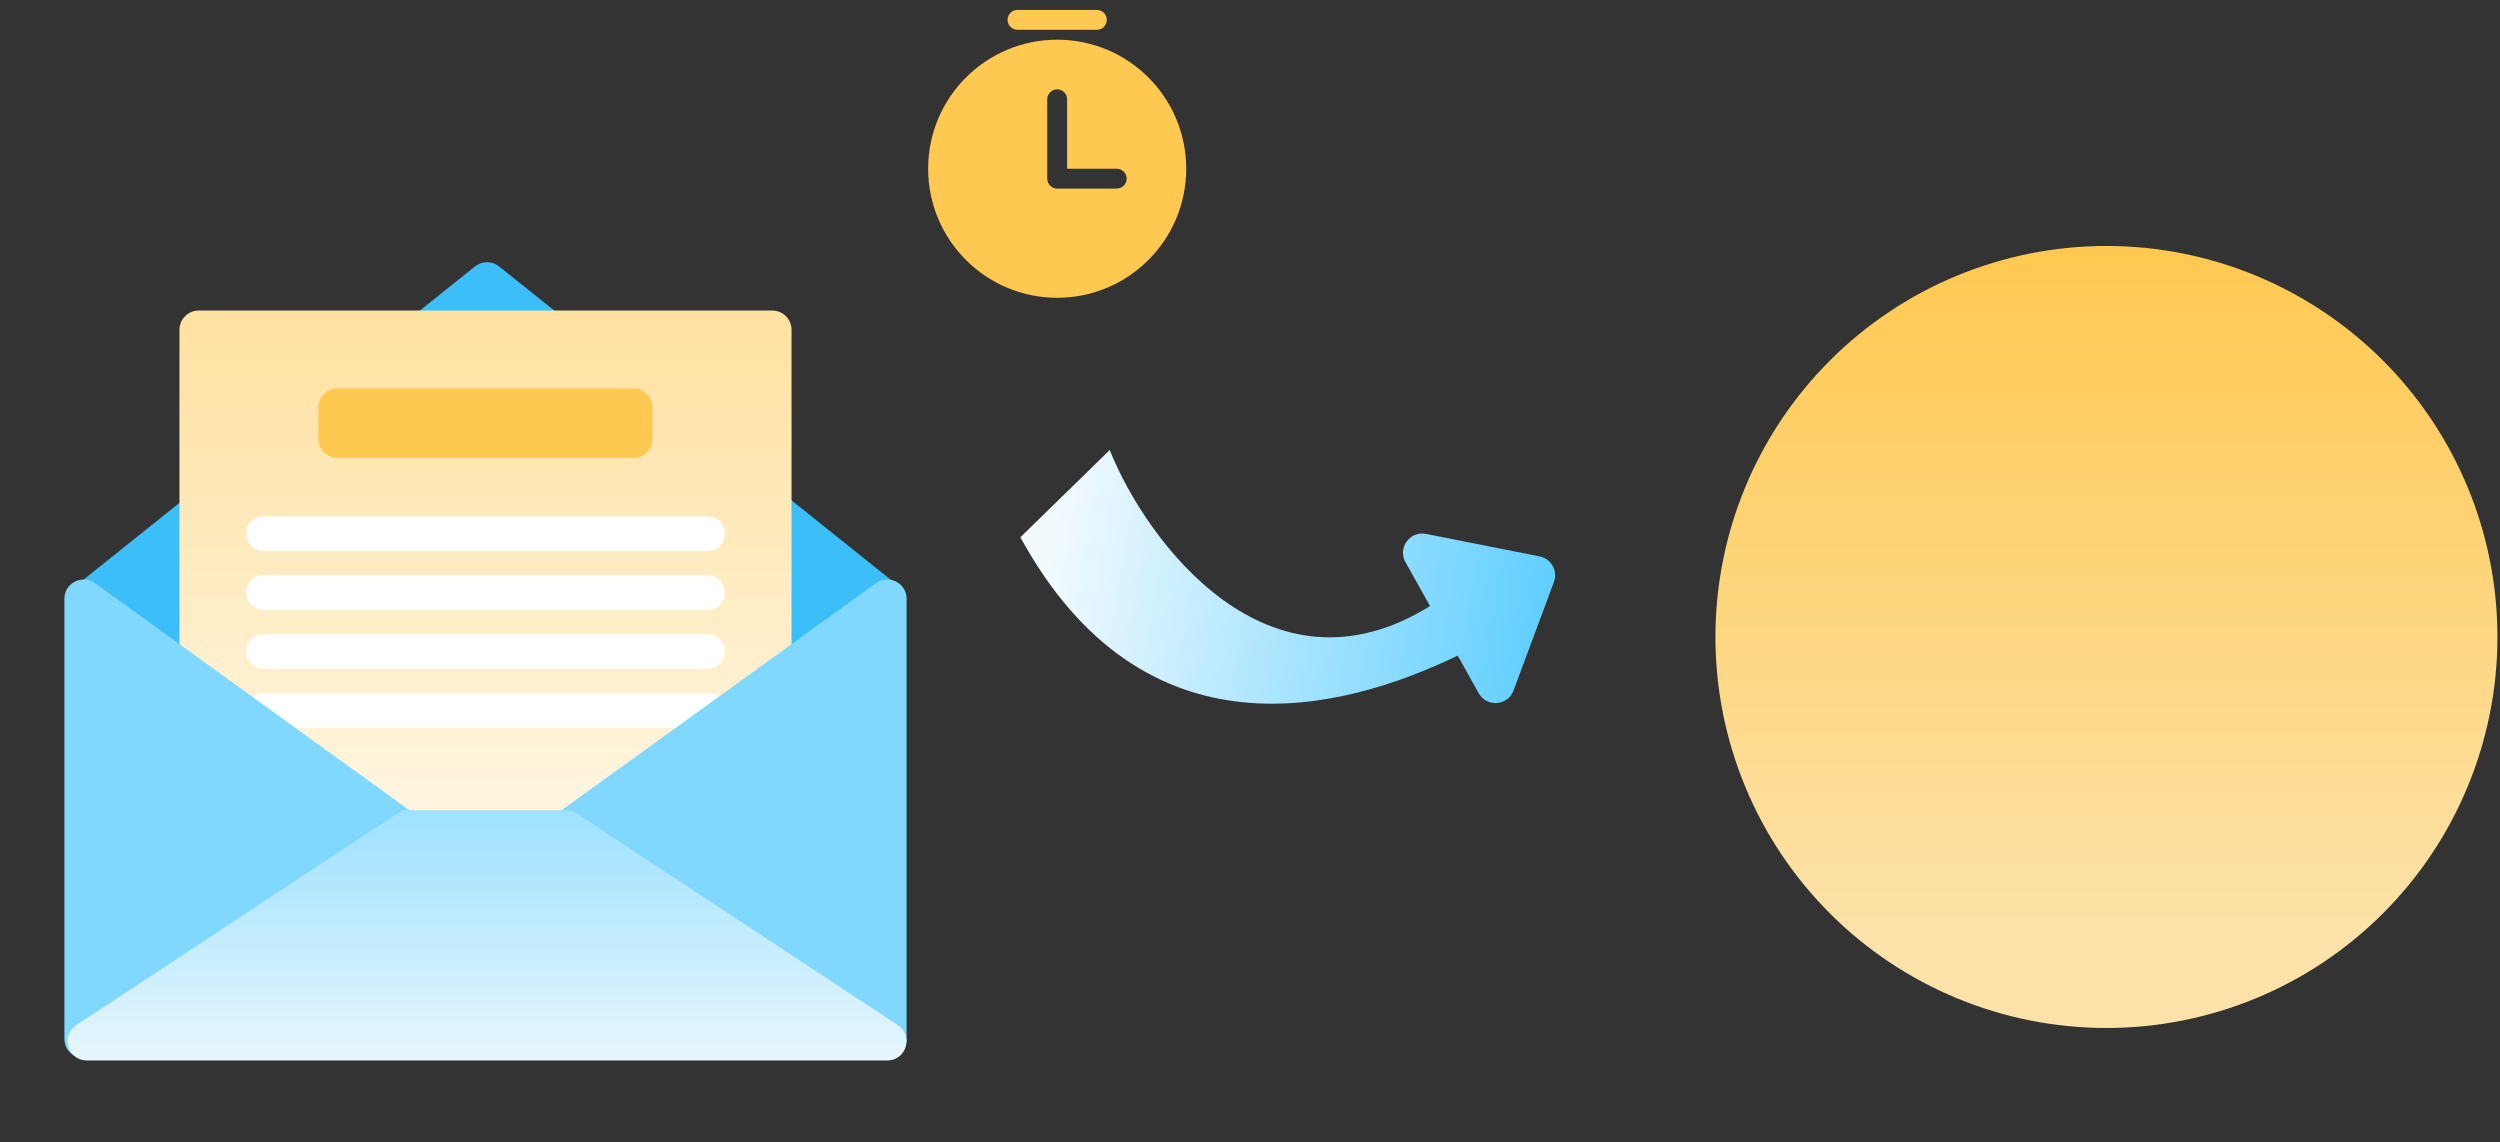
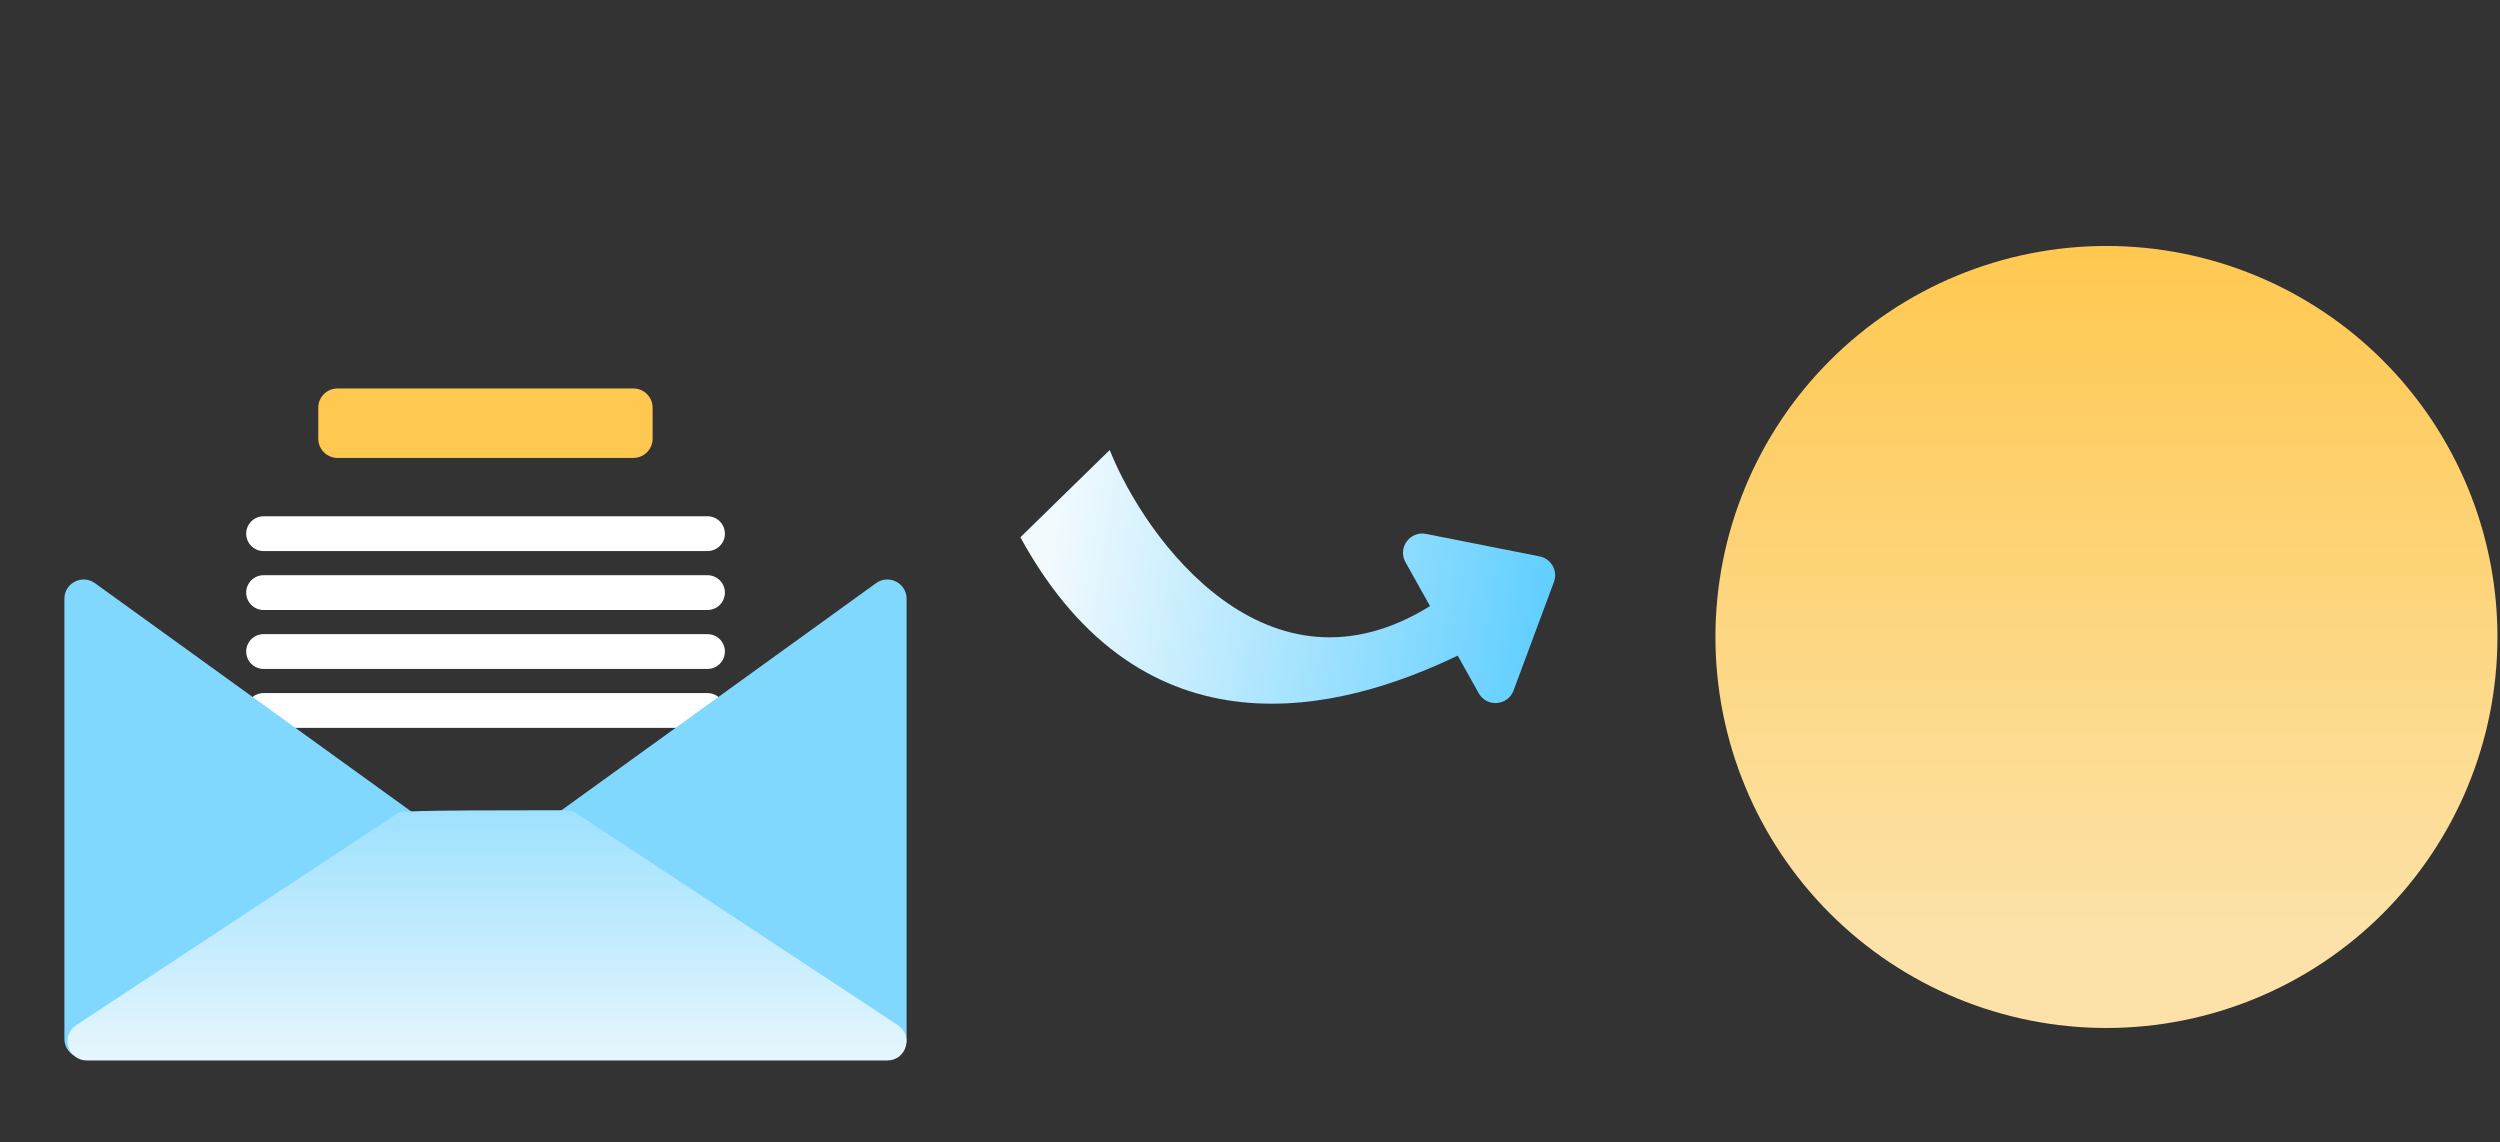
<svg xmlns="http://www.w3.org/2000/svg" width="615" height="281" viewBox="0 0 615 281" fill="none">
  <rect x="0" y="0" width="615" height="281" fill="#333333" stroke="none" />
-   <path d="M218.781 142.343C221.151 144.238 221.151 147.842 218.781 149.738L122.774 226.544C121.045 227.927 118.588 227.927 116.858 226.544L20.851 149.738C18.481 147.842 18.481 144.238 20.851 142.343L116.858 65.537C118.588 64.153 121.045 64.153 122.774 65.537L218.781 142.343Z" fill="#3CBFF9" />
-   <path d="M44.147 81.127C44.147 78.512 46.267 76.392 48.882 76.392H189.983C192.598 76.392 194.718 78.512 194.718 81.127V255.57C194.718 258.186 192.598 260.306 189.983 260.306H48.882C46.267 260.306 44.147 258.186 44.147 255.57V81.127Z" fill="url(#paint0_linear_0_1)" />
  <path d="M78.298 100.295C78.298 97.68 80.418 95.56 83.033 95.56H155.808C158.424 95.56 160.544 97.68 160.544 100.295V107.912C160.544 110.527 158.424 112.647 155.808 112.647H83.033C80.418 112.647 78.298 110.527 78.298 107.912V100.295Z" fill="#FFC850" />
  <path d="M60.563 131.284C60.563 128.921 62.478 127.006 64.841 127.006H174.047C176.409 127.006 178.325 128.921 178.325 131.284C178.325 133.646 176.409 135.561 174.047 135.561H64.841C62.478 135.561 60.563 133.646 60.563 131.284ZM60.563 145.781C60.563 143.419 62.478 141.504 64.841 141.504H174.047C176.409 141.504 178.325 143.419 178.325 145.781C178.325 148.144 176.409 150.059 174.047 150.059H64.841C62.478 150.059 60.563 148.144 60.563 145.781ZM60.563 160.279C60.563 157.916 62.478 156.001 64.841 156.001H174.047C176.409 156.001 178.325 157.916 178.325 160.279C178.325 162.641 176.409 164.557 174.047 164.557H64.841C62.478 164.557 60.563 162.641 60.563 160.279ZM60.563 174.777C60.563 172.414 62.478 170.499 64.841 170.499H174.047C176.409 170.499 178.325 172.414 178.325 174.777C178.325 177.139 176.409 179.054 174.047 179.054H64.841C62.478 179.054 60.563 177.139 60.563 174.777Z" fill="white" />
  <path d="M15.845 255.57C15.845 258.185 17.965 260.306 20.58 260.306H218.284C220.9 260.306 223.02 258.185 223.02 255.57V147.294C223.02 143.432 218.645 141.194 215.513 143.455L122.204 210.812C120.549 212.006 118.315 212.006 116.661 210.812L23.352 143.455C20.22 141.194 15.845 143.432 15.845 147.294V255.57Z" fill="#81D8FF" />
-   <path d="M18.759 252.185C14.836 254.77 16.666 260.874 21.365 260.874H218.268C222.966 260.874 224.797 254.77 220.874 252.185L141.836 200.095C141.062 199.586 140.156 199.314 139.23 199.314H100.402C99.476 199.314 98.57 199.586 97.797 200.095L18.759 252.185Z" fill="url(#paint1_linear_0_1)" />
-   <path d="M260.067 9.767C277.599 9.767 291.809 23.977 291.809 41.509C291.809 59.04 277.599 73.251 260.067 73.251C242.536 73.251 228.325 59.04 228.325 41.509C228.325 23.977 242.536 9.767 260.067 9.767ZM260.067 21.975C259.469 21.975 258.892 22.195 258.445 22.592C257.998 22.99 257.713 23.537 257.643 24.131L257.626 24.417V43.951C257.625 44.275 257.69 44.596 257.815 44.895C257.941 45.194 258.124 45.465 258.355 45.692C258.586 45.919 258.861 46.098 259.162 46.219C259.463 46.339 259.785 46.398 260.109 46.392H274.717C275.34 46.392 275.938 46.153 276.391 45.726C276.843 45.299 277.116 44.715 277.152 44.094C277.189 43.472 276.987 42.861 276.587 42.383C276.188 41.906 275.621 41.6 275.003 41.526L274.717 41.509L262.509 41.507V24.417C262.509 23.819 262.289 23.242 261.892 22.795C261.494 22.348 260.947 22.062 260.353 21.992L260.067 21.975ZM269.834 2.442C270.482 2.442 271.103 2.699 271.561 3.157C272.018 3.615 272.276 4.236 272.276 4.883C272.276 5.531 272.018 6.152 271.561 6.61C271.103 7.068 270.482 7.325 269.834 7.325H250.3C249.653 7.325 249.032 7.068 248.574 6.61C248.116 6.152 247.859 5.531 247.859 4.883C247.859 4.236 248.116 3.615 248.574 3.157C249.032 2.699 249.653 2.442 250.3 2.442H269.834Z" fill="#FFC850" />
+   <path d="M18.759 252.185C14.836 254.77 16.666 260.874 21.365 260.874H218.268C222.966 260.874 224.797 254.77 220.874 252.185L141.836 200.095C141.062 199.586 140.156 199.314 139.23 199.314C99.476 199.314 98.57 199.586 97.797 200.095L18.759 252.185Z" fill="url(#paint1_linear_0_1)" />
  <path fill-rule="evenodd" clip-rule="evenodd" d="M358.592 161.279L363.76 170.528C365.73 174.052 370.924 173.653 372.332 169.869L382.267 143.17C383.285 140.435 381.611 137.439 378.748 136.873L350.803 131.342C346.842 130.559 343.78 134.773 345.749 138.298L351.785 149.098C312.017 173.746 281.974 133.165 272.988 110.705L251.013 132.169C281.44 187.782 330.106 175.024 358.592 161.279Z" fill="url(#paint2_linear_0_1)" />
  <path d="M421.996 156.695C421.996 182.206 432.13 206.672 450.169 224.71C468.207 242.749 492.673 252.883 518.184 252.883C543.695 252.883 568.161 242.749 586.199 224.71C604.238 206.672 614.372 182.206 614.372 156.695C614.372 131.184 604.238 106.718 586.199 88.68C568.161 70.641 543.695 60.507 518.184 60.507C492.673 60.507 468.207 70.641 450.169 88.68C432.13 106.718 421.996 131.184 421.996 156.695Z" fill="url(#paint3_linear_0_1)" />
  <defs>
    <linearGradient id="paint0_linear_0_1" x1="119.432" y1="76.392" x2="119.432" y2="260.306" gradientUnits="userSpaceOnUse">
      <stop stop-color="#FFE1A0" />
      <stop offset="1" stop-color="white" />
    </linearGradient>
    <linearGradient id="paint1_linear_0_1" x1="119.816" y1="199.314" x2="119.816" y2="260.874" gradientUnits="userSpaceOnUse">
      <stop stop-color="#9EE1FF" />
      <stop offset="1" stop-color="#E7F6FD" />
    </linearGradient>
    <linearGradient id="paint2_linear_0_1" x1="259.511" y1="128.283" x2="391.511" y2="150.184" gradientUnits="userSpaceOnUse">
      <stop stop-color="#F2FAFE" />
      <stop offset="1" stop-color="#54CBFF" />
    </linearGradient>
    <linearGradient id="paint3_linear_0_1" x1="518.184" y1="252.883" x2="518.184" y2="60.507" gradientUnits="userSpaceOnUse">
      <stop offset="0.125" stop-color="#FCE2A8" />
      <stop offset="1" stop-color="#FFC850" />
    </linearGradient>
  </defs>
</svg>